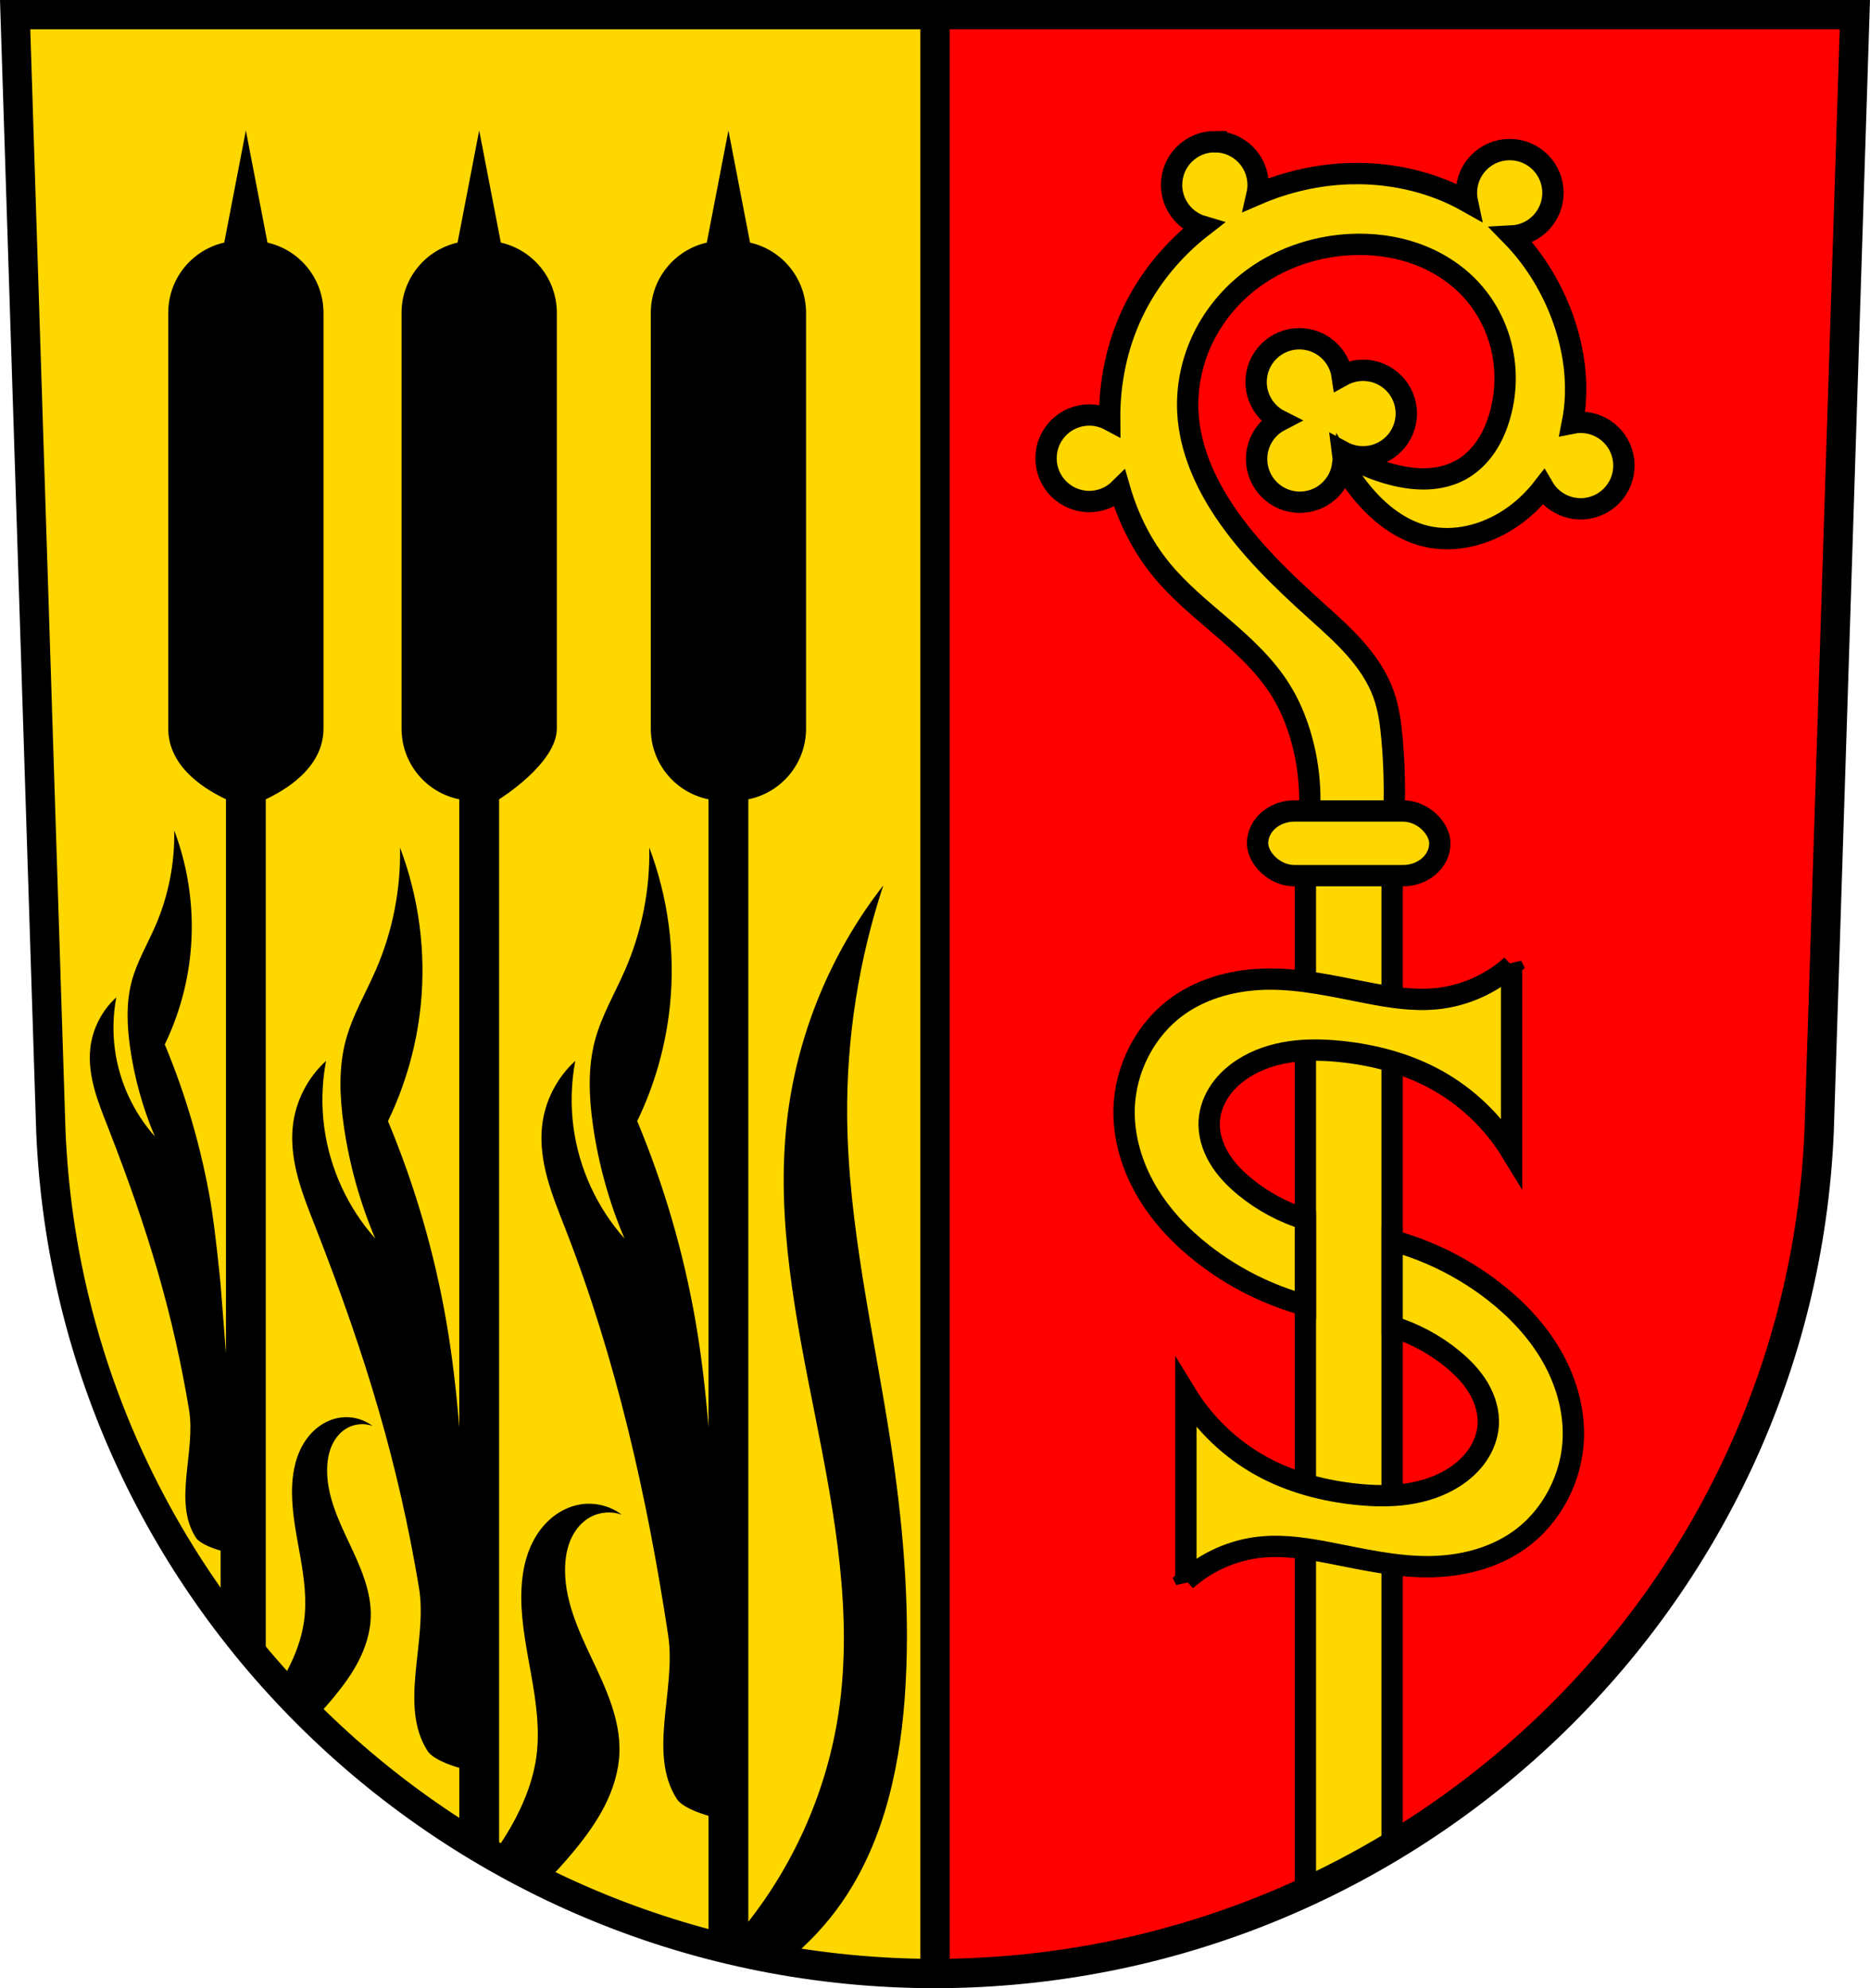
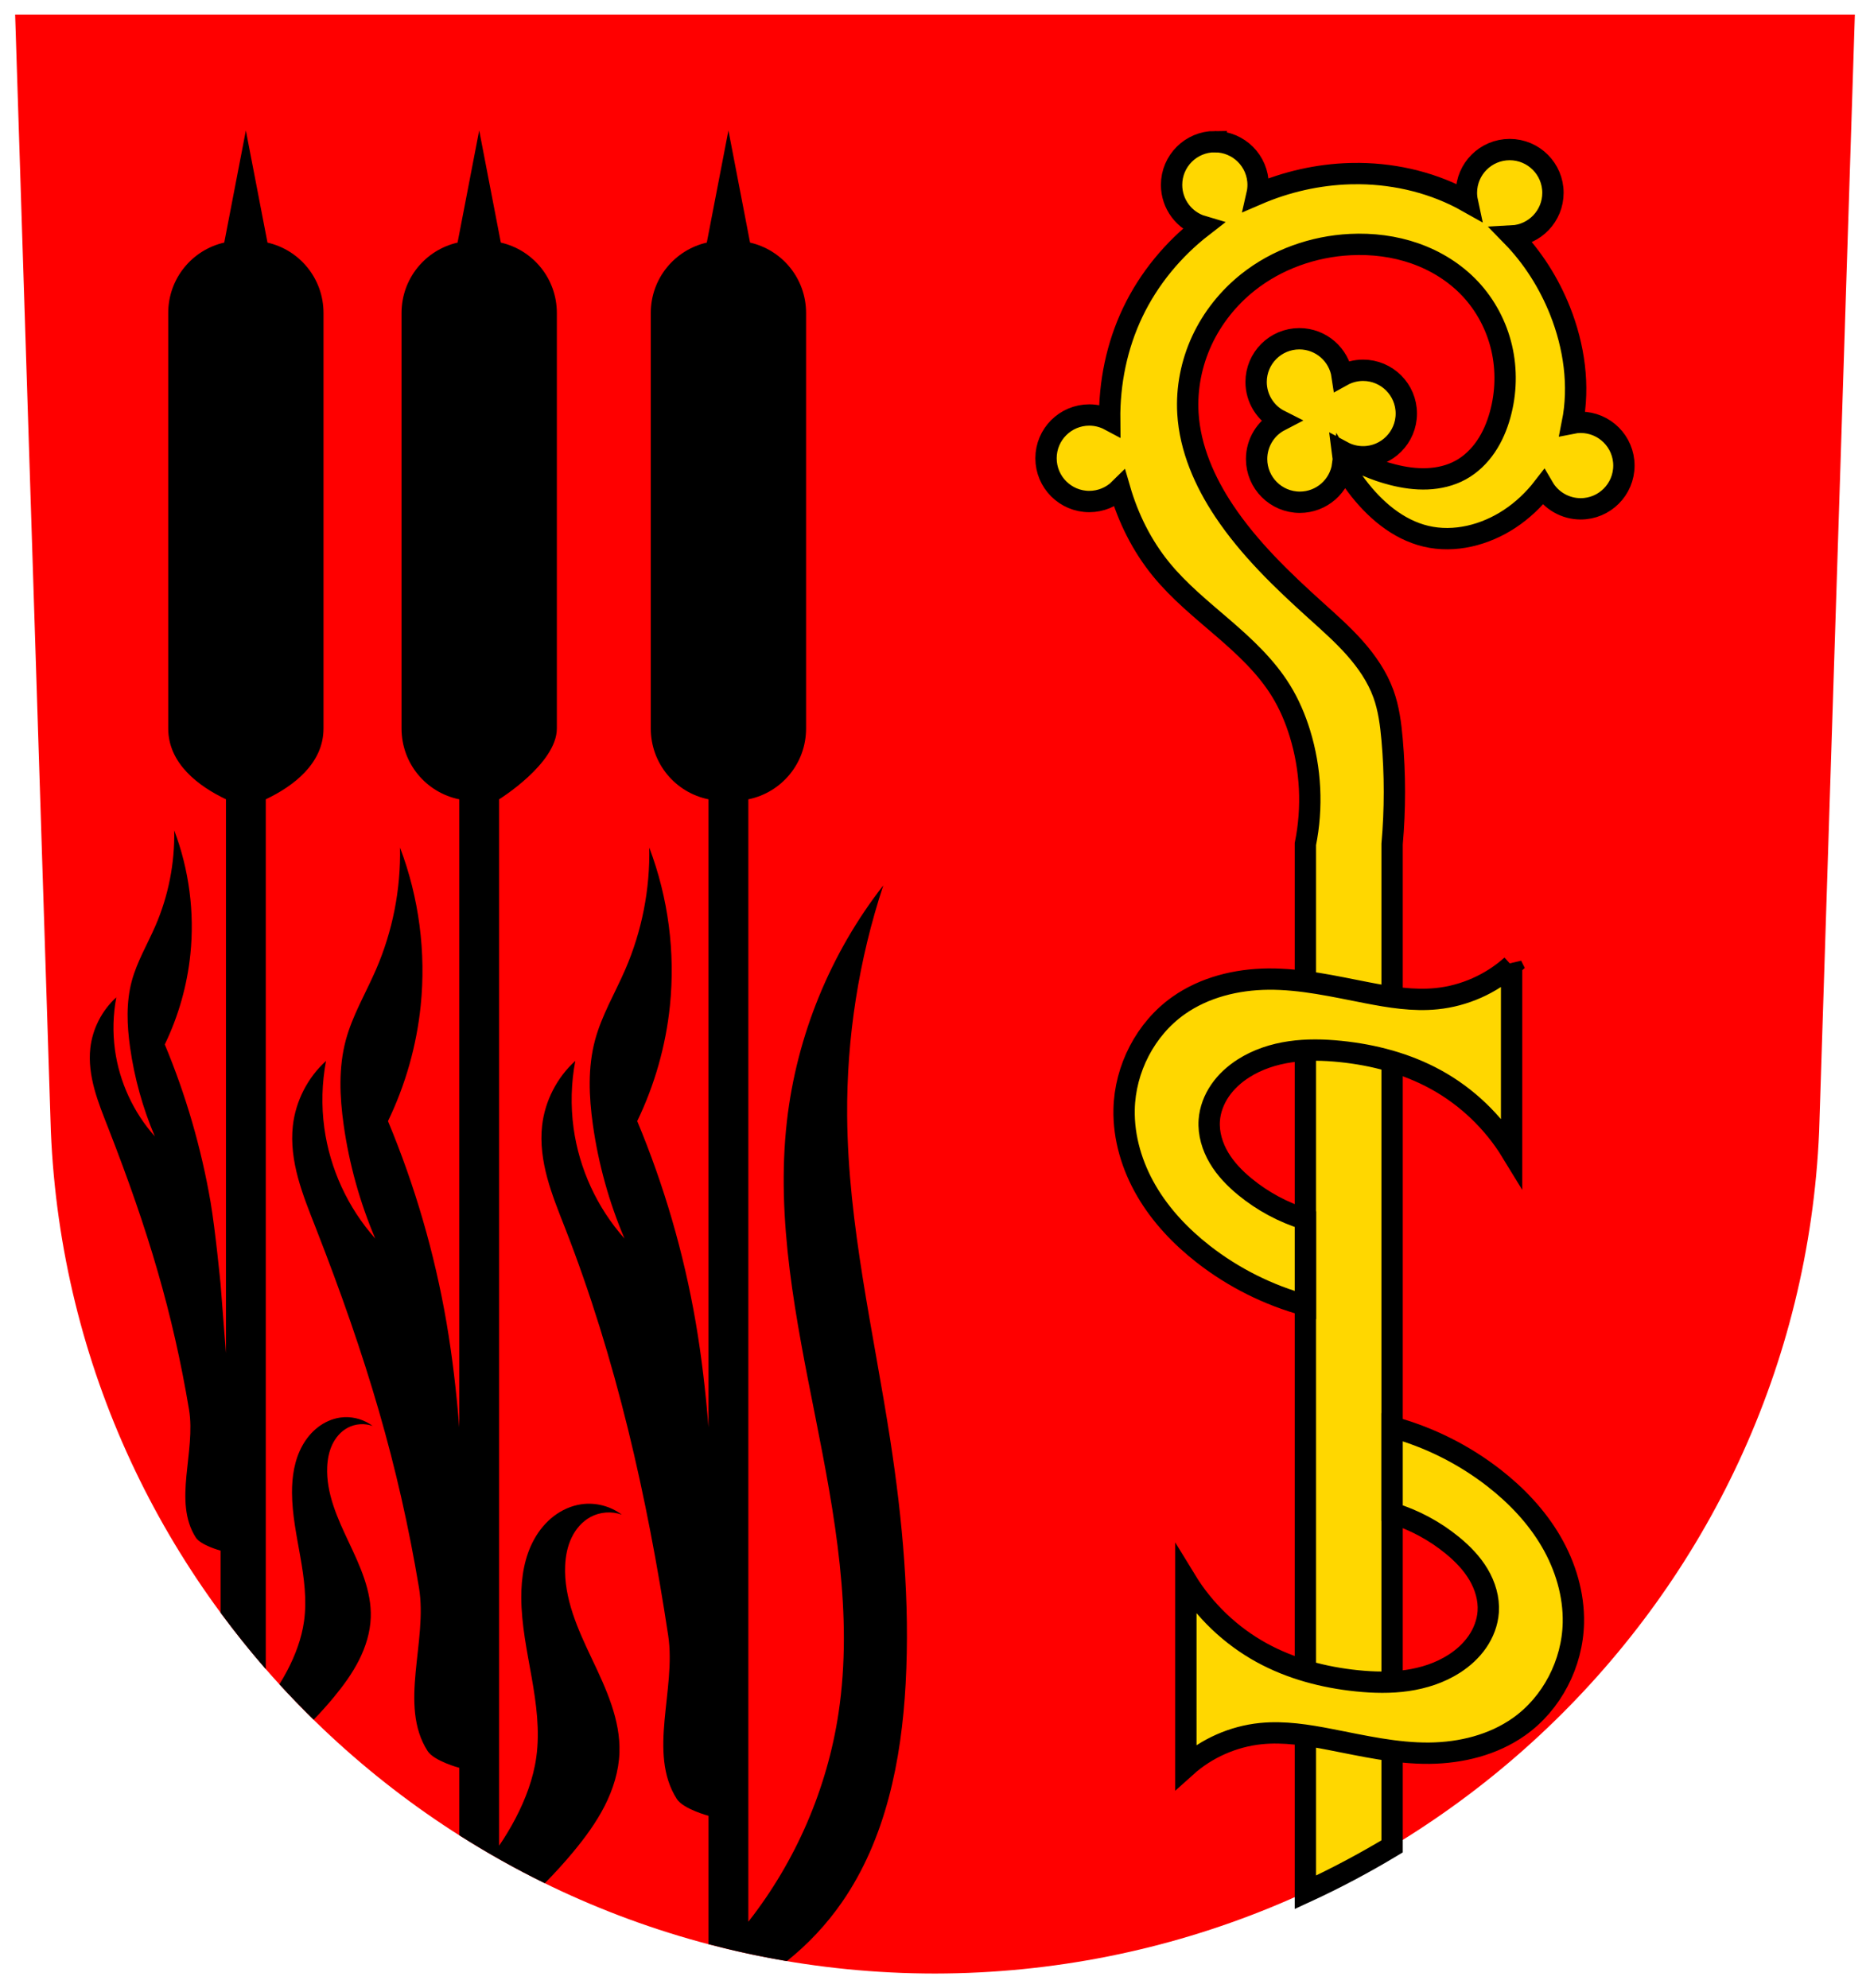
<svg xmlns="http://www.w3.org/2000/svg" width="701.33" viewBox="0 0 701.332 745.73">
  <g transform="translate(1.446-108.68)">
    <g fill-rule="evenodd">
      <path d="m4.232 114.18l13.398 418.88c7.415 176.2 153.92 315.75 331.59 315.85 177.51-.216 324.07-139.82 331.59-315.85l13.398-418.88h-344.98z" fill="#f00" />
-       <path d="m5.68 5.5l13.396 418.88c7.415 176.2 153.92 315.75 331.59 315.85.003 0 .005 0 .008 0v-734.73h-344.99" transform="translate(-1.446 108.68)" fill="#ffd700" />
-       <path d="m349.23 848.91v-734.73" fill="none" stroke="#000" stroke-width="11" />
    </g>
    <g transform="translate(-1.446 108.68)">
      <path d="m92.21 48.941l-8.105 42.04c-12.06 2.751-21.01 13.494-21.01 26.412v155.84c0 13.146 11.334 21.657 21.65 26.557v207.78l-2.02-25.924c0 0-2-20.595-3.756-30.803-3.483-20.258-9.255-40.12-17.17-59.09 5.126-10.61 8.39-22.11 9.598-33.836 1.615-15.678-.48-31.726-6.06-46.46.249 12.275-2.179 24.598-7.07 35.859-2.983 6.87-6.884 13.392-8.836 20.623-2.18 8.07-1.813 16.628-.645 24.91 1.618 11.464 4.743 22.715 9.27 33.371-8.03-9.02-13.305-20.471-14.941-32.441-.893-6.536-.723-13.216.504-19.697-5.398 4.896-8.93 11.799-9.744 19.04-.578 5.137.172 10.353 1.527 15.342 1.355 4.989 3.307 9.79 5.188 14.605 15.02 38.447 24.25 69.49 30.3 105.61 2.646 15.795-6.084 34.474 2.525 47.979 1.889 2.964 9.311 4.947 9.311 4.947v23.279c5.37 7.283 11.01 14.35 16.951 21.16v-326.24c10.317-4.9 21.65-13.411 21.65-26.557v-155.84c0-12.918-8.951-23.661-21.01-26.412l-8.105-42.04m87.5 0l-8.105 42.04c-12.06 2.751-21.01 13.494-21.01 26.412v155.84c0 13.146 9.267 24.05 21.65 26.557v235.56c-1.069-13.181-2.557-26.315-4.799-39.36-4.45-25.883-11.826-51.26-21.941-75.5 6.549-13.556 10.719-28.26 12.262-43.23 2.063-20.03-.612-40.535-7.744-59.37.318 15.683-2.786 31.428-9.03 45.816-3.811 8.778-8.795 17.11-11.289 26.352-2.785 10.317-2.316 21.246-.822 31.828 2.067 14.648 6.06 29.02 11.844 42.639-10.264-11.53-17-26.16-19.09-41.45-1.141-8.351-.923-16.887.645-25.17-6.897 6.256-11.411 15.08-12.451 24.33-.738 6.564.22 13.227 1.951 19.602 1.731 6.374 4.226 12.509 6.629 18.662 19.19 49.12 30.985 88.79 38.717 134.94 3.381 20.18-7.773 44.05 3.227 61.3 2.414 3.787 11.898 6.32 11.898 6.32v25.295c10.322 6.559 21.02 12.578 32.07 17.992 3.722-3.763 7.289-7.678 10.668-11.752 4.454-5.37 8.621-11.03 11.785-17.244 3.164-6.218 5.306-13.04 5.543-20.01.417-12.299-5.01-23.951-10.289-35.07-5.276-11.12-10.637-22.819-10.07-35.11.165-3.578.852-7.168 2.395-10.4 1.542-3.232 3.982-6.094 7.135-7.793 3.545-1.91 7.909-2.234 11.697-.867-4.273-3.231-9.86-4.667-15.16-3.898-3.758.545-7.331 2.156-10.344 4.467-3.01 2.31-5.474 5.306-7.32 8.623-3.694 6.635-4.899 14.406-4.861 22 .05 10.04 2.151 19.942 3.891 29.832 1.74 9.89 3.127 20 1.74 29.949-1.121 8.04-4.04 15.759-7.797 22.959-1.844 3.53-3.905 6.945-6.146 10.236v-392.48c0 0 21.65-13.411 21.65-26.557v-155.84c0-12.918-8.951-23.661-21.01-26.412l-8.105-42.04m93.46 0l-8.105 42.04c-12.06 2.751-21.01 13.494-21.01 26.412v155.84c0 13.146 9.267 24.05 21.65 26.557v235.56c-1.069-13.181-2.557-26.315-4.799-39.36-4.45-25.883-11.826-51.26-21.941-75.5 6.549-13.556 10.719-28.26 12.262-43.23 2.063-20.03-.612-40.535-7.744-59.37.318 15.683-2.786 31.428-9.03 45.816-3.811 8.778-8.795 17.11-11.289 26.352-2.785 10.317-2.316 21.246-.822 31.828 2.067 14.648 6.06 29.02 11.844 42.639-10.264-11.53-17-26.16-19.09-41.45-1.141-8.351-.923-16.887.645-25.17-6.897 6.256-11.411 15.08-12.451 24.33-.738 6.564.22 13.227 1.951 19.602 1.731 6.374 4.226 12.509 6.629 18.662 19.19 49.12 30.844 100.94 38.717 152.94 3.063 20.232-7.773 44.05 3.227 61.3 2.414 3.787 11.898 6.32 11.898 6.32v48.15c9.636 2.54 19.434 4.668 29.385 6.346 7.906-6.319 14.903-13.777 20.666-22.1 16.411-23.695 22.31-53.17 23.875-81.951 1.665-30.615-1.132-61.33-5.807-91.63-6.227-40.36-15.81-80.47-16.13-121.31-.232-29.3 4.365-58.642 13.551-86.47-19.837 25.414-32.492 56.37-36.14 88.41-4.218 37.08 3.408 74.36 10.67 110.96 7.262 36.603 14.222 74.12 8.689 111.02-4.263 28.438-16.08 55.691-33.826 78.31v-421c12.383-2.511 21.65-13.411 21.65-26.557v-155.84c0-12.918-8.951-23.661-21.01-26.412l-8.105-42.04m-144.01 482.6c-.536.022-1.072.071-1.604.148-3.02.437-5.896 1.735-8.316 3.596-2.421 1.861-4.395 4.275-5.875 6.945-2.96 5.341-3.915 11.591-3.879 17.697.048 8.08 1.735 16.05 3.129 24.01 1.394 7.96 2.502 16.1 1.389 24.1-.9 6.472-3.239 12.681-6.256 18.477-.925 1.777-1.934 3.508-2.988 5.211 4.154 4.55 8.448 8.97 12.848 13.283 2.608-2.701 5.124-5.491 7.516-8.385 3.574-4.325 6.918-8.881 9.455-13.885 2.537-5 4.255-10.488 4.445-16.1.337-9.894-4.02-19.272-8.246-28.22-4.231-8.95-8.532-18.364-8.09-28.25.13-2.878.676-5.766 1.912-8.367 1.236-2.602 3.197-4.906 5.732-6.273 2.843-1.533 6.344-1.793 9.383-.697-2.997-2.272-6.804-3.442-10.559-3.287" />
      <path d="m455.62 53.13c-8.961 0-16.226 7.264-16.227 16.225.005 7.197 4.75 13.532 11.656 15.559-11.06 8.569-20.2 19.619-26.22 32.24-5.99 12.551-8.815 26.503-8.662 40.42-2.349-1.256-4.971-1.914-7.635-1.916-8.961 0-16.226 7.264-16.227 16.225 0 8.962 7.265 16.227 16.227 16.227 4.279-.003 8.383-1.695 11.42-4.709 3.168 10.952 8.321 21.318 15.52 30.14 6.765 8.287 15.15 15.06 23.254 22.05 8.1 6.988 16.07 14.372 21.688 23.479 3.064 4.971 5.375 10.387 7.096 15.967 4.132 13.396 4.849 27.829 2.066 41.568v393.16c11.19-5.153 22.04-10.914 32.523-17.229v-375.93c1.148-13.03 1.148-26.17 0-39.2-.512-5.812-1.265-11.662-3.25-17.15-2.313-6.394-6.236-12.1-10.75-17.189-4.514-5.085-9.628-9.595-14.676-14.15-12.564-11.339-24.905-23.18-34.3-37.25-7.319-10.972-12.82-23.496-13.602-36.662-.554-9.333 1.308-18.785 5.24-27.27 3.932-8.483 9.917-15.987 17.23-21.813 10.858-8.648 24.572-13.503 38.436-14.193 8.228-.41 16.559.617 24.33 3.352 7.771 2.735 14.969 7.204 20.611 13.207 5.801 6.172 9.892 13.917 11.816 22.17 1.924 8.249 1.69 16.978-.58 25.14-1.167 4.195-2.875 8.266-5.32 11.869-2.445 3.603-5.646 6.733-9.463 8.828-3.814 2.093-8.165 3.114-12.512 3.295-4.347.181-8.698-.456-12.916-1.521-6.665-1.683-13.04-4.465-18.838-8.164-.019-.174-.04-.347-.064-.52 2.368 1.28 5.02 1.95 7.709 1.951 8.962 0 16.227-7.265 16.227-16.227 0-8.961-7.266-16.225-16.227-16.225-2.744.007-5.441.709-7.84 2.041-1.169-7.96-7.994-13.862-16.04-13.869-8.961 0-16.225 7.266-16.225 16.227.007 6.125 3.463 11.724 8.936 14.477-5.376 2.789-8.751 8.34-8.754 14.396 0 8.961 7.264 16.225 16.225 16.225 8.107-.009 14.965-6 16.06-14.03 1.594 2.716 3.337 5.345 5.23 7.861 6.58 8.745 15.367 16.398 26.02 18.922 10.676 2.531 22.18-.461 31.342-6.504 4.851-3.2 9.107-7.235 12.658-11.83 2.903 4.979 8.23 8.04 13.994 8.05 8.962 0 16.225-7.265 16.225-16.227 0-8.961-7.264-16.225-16.225-16.225-1.041.004-2.08.109-3.102.313 2.79-14 .67-28.828-4.629-42.14-4.136-10.391-10.235-20.06-18.03-28.05 8.616-.451 15.372-7.567 15.377-16.195 0-8.962-7.265-16.227-16.227-16.227-8.962 0-16.229 7.265-16.229 16.227.006 1.114.129 2.224.363 3.313-12.24-6.901-26.377-10.387-40.482-10.539-1.14-.012-2.281-.004-3.42.027-12.02.329-23.953 3.03-34.992 7.791.266-1.164.402-2.355.406-3.549 0-8.961-7.264-16.225-16.225-16.225z" fill="#ffd700" stroke="#000" stroke-linecap="round" stroke-width="8" />
    </g>
    <g stroke="#000">
      <g fill="#ffd700" stroke-width="8">
        <g fill-rule="evenodd">
          <path d="m565.47 470.8v69.95c-6.905-11.312-16.81-20.772-28.427-27.15-10.971-6.02-23.323-9.273-35.774-10.54-6.249-.636-12.579-.784-18.795.117-6.216.902-12.33 2.881-17.618 6.271-3.391 2.174-6.436 4.934-8.718 8.253-2.282 3.32-3.782 7.212-4.059 11.231-.337 4.891 1.147 9.801 3.648 14.02 2.5 4.217 5.976 7.787 9.768 10.896 6.661 5.462 14.396 9.61 22.632 12.138v32.26c-13.861-3.771-26.958-10.327-38.28-19.16-8.435-6.583-15.938-14.487-21.328-23.73-5.39-9.243-8.605-19.872-8.377-30.57.324-15.213 8.01-30.2 20.442-38.968 9.672-6.822 21.702-9.782 33.538-9.902 12.491-.127 24.789 2.731 37.05 5.111 8.634 1.676 17.442 3.126 26.19 2.236 10.367-1.055 20.363-5.485 28.11-12.457z" />
-           <path d="m443.31 701.43v-69.95c6.905 11.312 16.81 20.772 28.427 27.15 10.971 6.02 23.323 9.273 35.774 10.54 6.249.636 12.579.784 18.795-.117 6.216-.902 12.33-2.881 17.618-6.271 3.391-2.174 6.436-4.934 8.718-8.253 2.282-3.32 3.782-7.212 4.059-11.231.337-4.891-1.147-9.801-3.648-14.02-2.5-4.217-5.976-7.787-9.768-10.896-6.662-5.462-14.396-9.61-22.632-12.138v-32.26c13.861 3.771 26.958 10.327 38.28 19.16 8.435 6.583 15.938 14.487 21.328 23.73 5.39 9.243 8.605 19.872 8.377 30.57-.324 15.213-8.01 30.2-20.442 38.968-9.672 6.822-21.702 9.782-33.538 9.902-12.491.127-24.789-2.731-37.05-5.111-8.634-1.676-17.442-3.126-26.19-2.236-10.367 1.055-20.363 5.485-28.11 12.457z" />
+           <path d="m443.31 701.43c6.905 11.312 16.81 20.772 28.427 27.15 10.971 6.02 23.323 9.273 35.774 10.54 6.249.636 12.579.784 18.795-.117 6.216-.902 12.33-2.881 17.618-6.271 3.391-2.174 6.436-4.934 8.718-8.253 2.282-3.32 3.782-7.212 4.059-11.231.337-4.891-1.147-9.801-3.648-14.02-2.5-4.217-5.976-7.787-9.768-10.896-6.662-5.462-14.396-9.61-22.632-12.138v-32.26c13.861 3.771 26.958 10.327 38.28 19.16 8.435 6.583 15.938 14.487 21.328 23.73 5.39 9.243 8.605 19.872 8.377 30.57-.324 15.213-8.01 30.2-20.442 38.968-9.672 6.822-21.702 9.782-33.538 9.902-12.491.127-24.789-2.731-37.05-5.111-8.634-1.676-17.442-3.126-26.19-2.236-10.367 1.055-20.363 5.485-28.11 12.457z" />
        </g>
-         <rect width="68.36" height="24.26" x="470.2" y="412.86" ry="12.13" rx="13.798" stroke-linecap="round" />
      </g>
-       <path d="m4.232 114.18l13.398 418.88c7.415 176.2 153.92 315.75 331.59 315.85 177.51-.216 324.07-139.82 331.59-315.85l13.398-418.88h-344.98z" fill="none" fill-rule="evenodd" stroke-width="11" />
    </g>
  </g>
</svg>